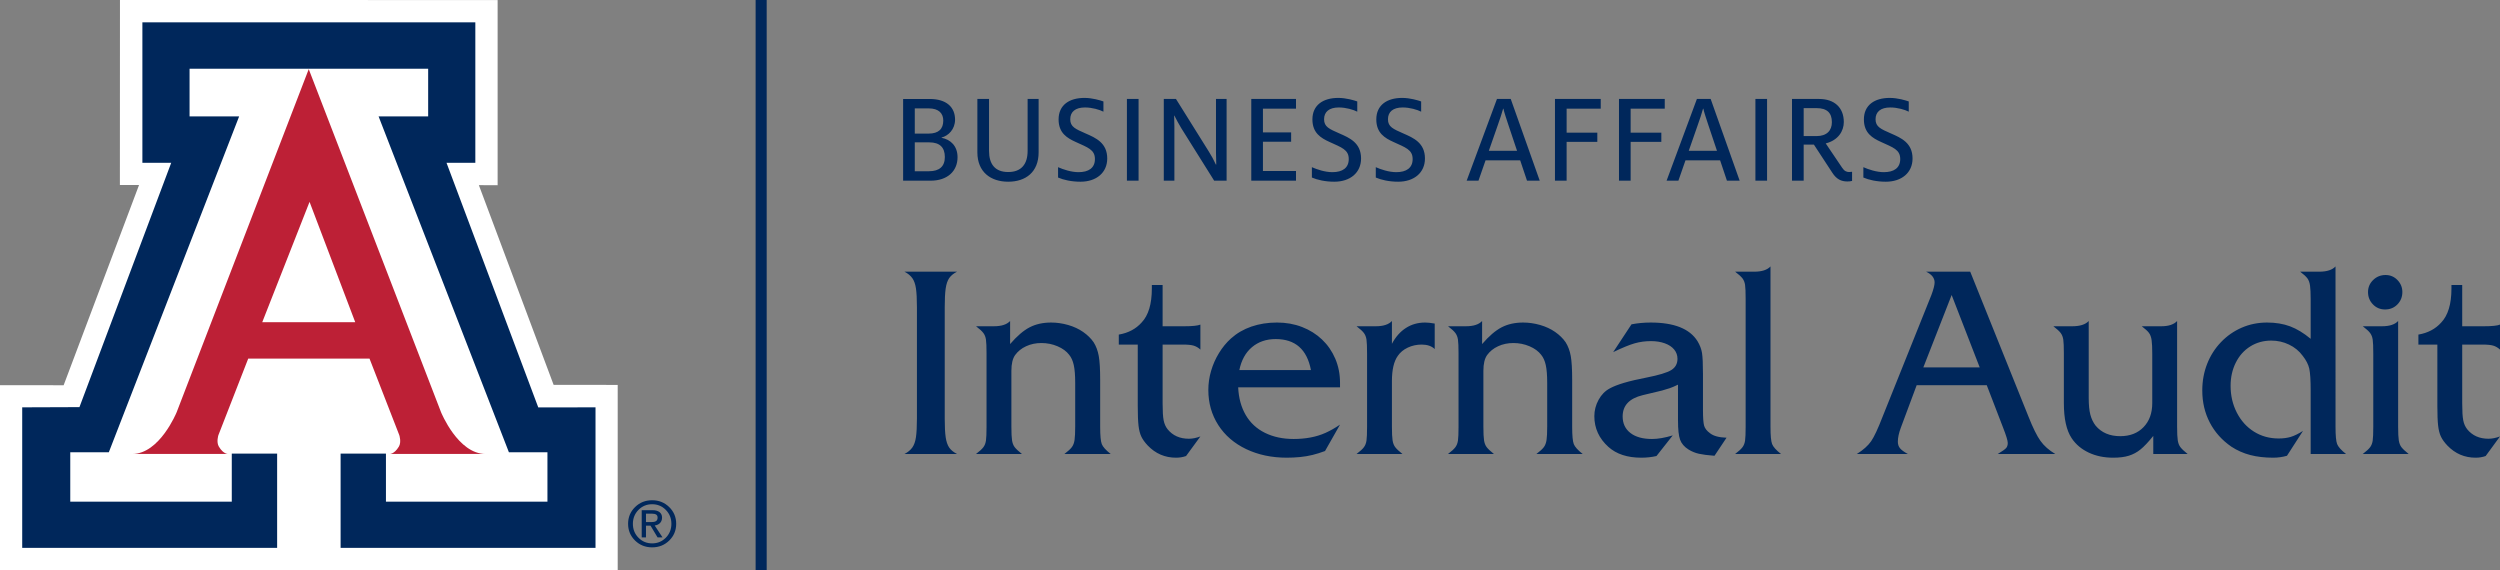
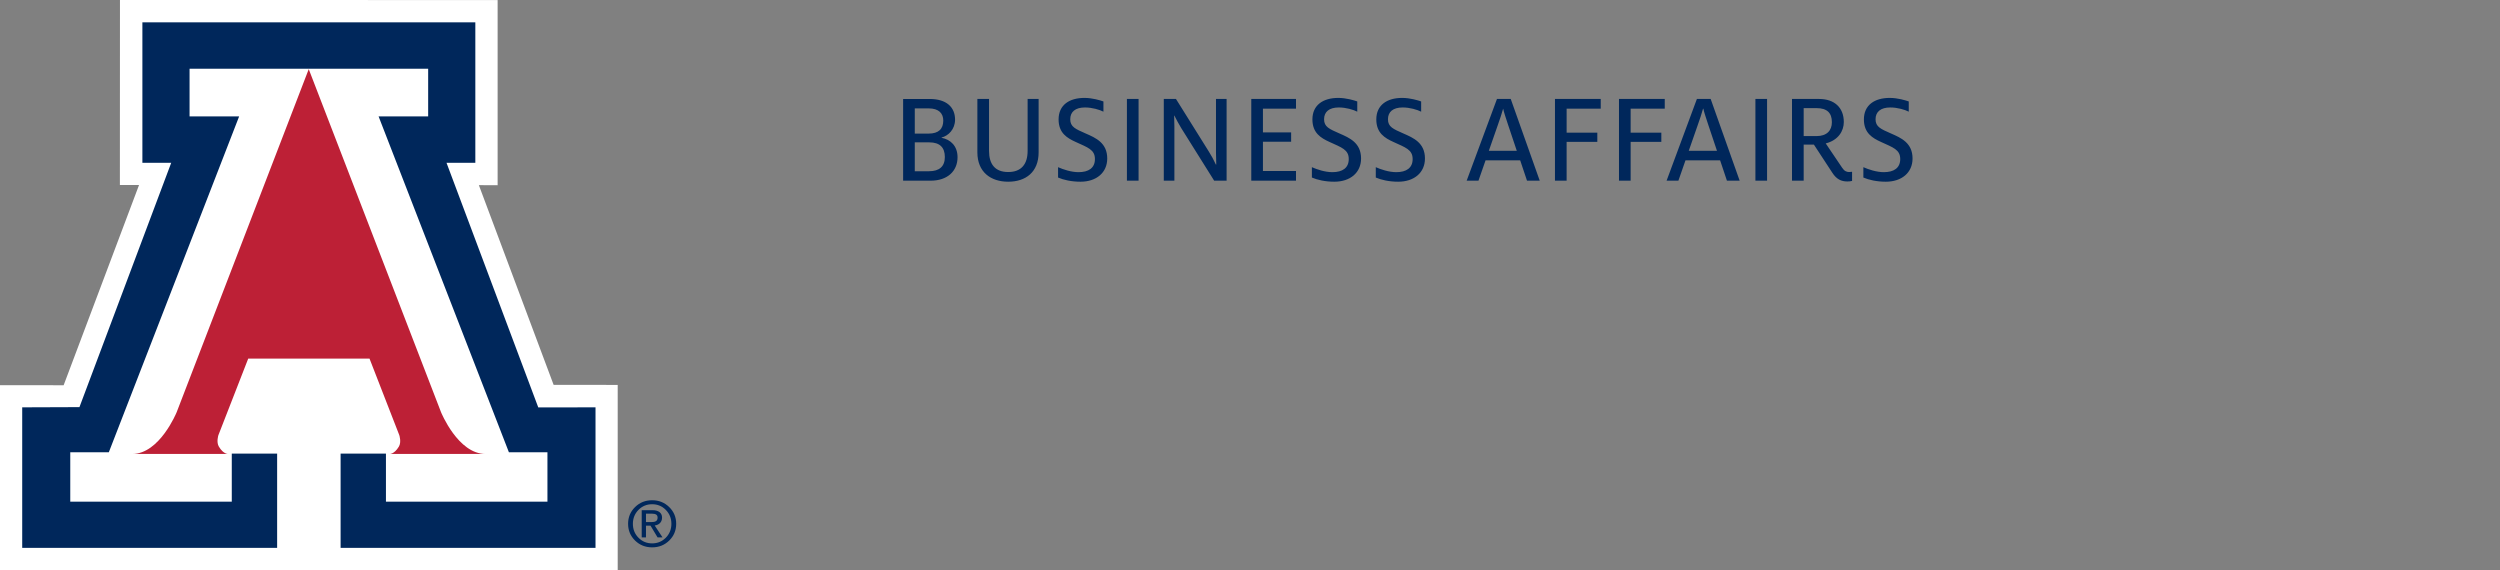
<svg xmlns="http://www.w3.org/2000/svg" version="1.1" id="Layer_1" x="0px" y="0px" viewBox="0 0 285.857 65.202" style="enable-background:new 0 0 285.857 65.202;" xml:space="preserve">
  <rect x="0" y="0" width="285.857" height="65.202" fill="#808080" stroke="none" />
  <g>
    <polygon style="fill:#FFFFFF;" points="13.717,0 13.708,21.157 15.899,21.152 7.277,44.05 0,44.041 0,65.202 70.63,65.202    70.63,44.012 63.302,44.003 54.755,21.17 56.9,21.18 56.9,0.006  " />
    <g>
      <path style="fill:#BD2036;" d="M35.302,7.906L50.43,47.134c0,0,1.939,4.773,5.087,4.773H44.502c0,0,0.553,0.081,1.104-0.838    c0.316-0.524,0.05-1.312,0.05-1.312L42.25,41h-6.948h-6.918l-3.412,8.757c0,0-0.26,0.788,0.055,1.312    c0.549,0.919,1.101,0.838,1.101,0.838H15.114c3.146,0,5.086-4.773,5.086-4.773L35.302,7.906z" />
    </g>
    <polygon style="fill:#00275B;" points="35.316,7.857 48.957,7.857 48.957,13.313 43.29,13.313 58.19,51.715 62.596,51.715    62.596,57.365 44.13,57.365 44.13,51.868 38.946,51.868 38.946,62.647 68.093,62.647 68.093,46.576 61.548,46.587 51.056,18.616    54.351,18.616 54.351,2.554 35.316,2.554 16.281,2.554 16.281,18.616 19.577,18.616 9.084,46.552 2.539,46.576 2.539,62.647    31.688,62.647 31.688,51.868 26.502,51.868 26.502,57.365 8.035,57.365 8.035,51.715 12.442,51.715 27.342,13.313 21.675,13.313    21.675,7.857  " />
    <g>
      <path style="fill:#00275B;" d="M76.519,57.98c0.533,0.521,0.799,1.159,0.799,1.915c0,0.753-0.265,1.39-0.797,1.912    c-0.532,0.52-1.183,0.78-1.955,0.78c-0.771,0-1.42-0.26-1.953-0.78c-0.53-0.522-0.796-1.159-0.796-1.912    c0-0.756,0.267-1.394,0.798-1.915c0.533-0.522,1.183-0.781,1.951-0.781C75.336,57.199,75.986,57.458,76.519,57.98 M76.131,58.304    c-0.424-0.433-0.947-0.649-1.565-0.649c-0.617,0-1.137,0.216-1.562,0.649c-0.426,0.433-0.638,0.964-0.638,1.591    c0,0.626,0.212,1.157,0.638,1.589c0.425,0.431,0.945,0.647,1.562,0.647c0.616,0,1.137-0.216,1.564-0.647    c0.426-0.432,0.639-0.963,0.639-1.589C76.769,59.268,76.557,58.737,76.131,58.304 M73.374,58.336h0.247h1.001    c0.337,0,0.6,0.075,0.792,0.223c0.191,0.149,0.287,0.357,0.287,0.621c0,0.287-0.096,0.515-0.288,0.678    c-0.143,0.121-0.327,0.199-0.552,0.229l0.896,1.364h-0.282H75.19l-0.807-1.346l-0.52,0.002v1.344h-0.244h-0.245V58.336z     M73.863,59.692h0.663c0.231,0,0.399-0.041,0.506-0.123c0.107-0.082,0.159-0.211,0.159-0.387c0-0.155-0.052-0.267-0.159-0.341    c-0.107-0.072-0.275-0.109-0.506-0.109h-0.663V59.692z" />
    </g>
-     <polygon style="fill:#FFFFFF;" points="35.29,36.842 40.619,36.842 35.395,23.081 29.985,36.842  " />
-     <rect x="86.4" y="0" style="fill:#00275B;" width="1.264" height="65.202" />
    <g>
-       <path style="fill:#00275B;" d="M283.88,39.4c0.537,0,0.942,0.041,1.216,0.124c0.273,0.083,0.527,0.232,0.761,0.447v-2.857    c-0.303,0.127-0.923,0.191-1.86,0.191h-2.461v-4.717h-1.23v0.395c0,1.778-0.391,3.077-1.172,3.897    c-0.655,0.732-1.524,1.192-2.608,1.377V39.4h2.168v6.987c0,1.016,0.03,1.777,0.088,2.285c0.059,0.508,0.166,0.925,0.322,1.252    c0.156,0.328,0.401,0.667,0.733,1.018c0.888,0.928,1.967,1.392,3.237,1.392c0.4,0,0.781-0.064,1.143-0.19l1.64-2.242    c-0.468,0.176-0.908,0.264-1.318,0.264c-1.035,0-1.846-0.361-2.432-1.084c-0.224-0.283-0.376-0.625-0.454-1.025    c-0.078-0.401-0.117-1.045-0.117-1.934V39.4H283.88z M271.352,32.017c-0.391,0.381-0.586,0.84-0.586,1.377    c0,0.556,0.188,1.028,0.564,1.413c0.376,0.386,0.837,0.579,1.384,0.579c0.567,0,1.038-0.193,1.414-0.579    c0.376-0.385,0.564-0.857,0.564-1.413c0-0.528-0.186-0.984-0.557-1.37c-0.371-0.386-0.825-0.579-1.362-0.579    C272.216,31.445,271.743,31.636,271.352,32.017 M272.363,37.305h-2.197c0.41,0.312,0.69,0.571,0.842,0.776    c0.151,0.205,0.249,0.454,0.293,0.747c0.044,0.293,0.066,0.826,0.066,1.597v8.364c0,0.762-0.022,1.292-0.066,1.59    s-0.142,0.549-0.293,0.754c-0.152,0.205-0.432,0.464-0.842,0.776h5.244c-0.401-0.322-0.677-0.583-0.828-0.783    c-0.151-0.2-0.251-0.462-0.3-0.784c-0.049-0.322-0.073-0.84-0.073-1.553V36.704C273.837,37.105,273.222,37.305,272.363,37.305     M261.849,37.312c-0.771-0.288-1.645-0.432-2.622-0.432c-1.035,0-2.002,0.195-2.9,0.586c-0.899,0.391-1.69,0.942-2.373,1.655    c-0.684,0.713-1.211,1.541-1.582,2.483c-0.371,0.943-0.557,1.956-0.557,3.04c0,1.347,0.286,2.57,0.857,3.669    c0.571,1.099,1.394,2.019,2.468,2.761c0.655,0.43,1.37,0.747,2.146,0.952c0.777,0.206,1.653,0.308,2.63,0.308    c0.547,0,1.074-0.073,1.582-0.22l1.831-2.841c-0.527,0.332-0.991,0.559-1.392,0.681c-0.4,0.122-0.864,0.183-1.391,0.183    c-1.045,0-1.983-0.259-2.813-0.777c-0.83-0.517-1.484-1.24-1.963-2.168c-0.478-0.927-0.717-1.953-0.717-3.076    c0-0.976,0.197-1.86,0.593-2.651c0.395-0.791,0.947-1.409,1.655-1.853c0.708-0.444,1.511-0.667,2.41-0.667    c0.713,0,1.386,0.152,2.021,0.455c0.635,0.302,1.157,0.732,1.568,1.289c0.39,0.498,0.639,0.984,0.747,1.457    c0.107,0.474,0.161,1.326,0.161,2.556v7.207h4.043c-0.557-0.439-0.896-0.818-1.018-1.135c-0.122-0.317-0.183-0.979-0.183-1.985    V30.464c-0.372,0.401-0.992,0.601-1.861,0.601h-2.182c0.4,0.302,0.676,0.556,0.827,0.761c0.152,0.205,0.252,0.481,0.301,0.828    c0.048,0.347,0.073,0.857,0.073,1.531v4.555C263.407,38.076,262.621,37.6,261.849,37.312 M250.138,51.909    c-0.4-0.322-0.676-0.583-0.827-0.783c-0.152-0.2-0.252-0.462-0.301-0.784c-0.049-0.322-0.073-0.84-0.073-1.553V36.704    c-0.371,0.401-0.977,0.601-1.816,0.601h-2.227c0.4,0.303,0.676,0.556,0.828,0.761c0.151,0.206,0.251,0.482,0.3,0.828    c0.049,0.347,0.073,0.857,0.073,1.531v5.669c0,1.142-0.332,2.058-0.996,2.746c-0.664,0.689-1.553,1.033-2.666,1.033    c-1.201,0-2.139-0.4-2.812-1.201c-0.284-0.371-0.486-0.796-0.608-1.274c-0.122-0.479-0.183-1.104-0.183-1.875v-8.819    c-0.372,0.401-1.002,0.601-1.89,0.601h-2.153c0.41,0.312,0.69,0.571,0.842,0.776c0.151,0.205,0.249,0.454,0.293,0.747    c0.044,0.293,0.066,0.826,0.066,1.597v5.669c0,1.787,0.298,3.125,0.893,4.014c0.469,0.703,1.116,1.25,1.941,1.64    c0.825,0.391,1.76,0.586,2.805,0.586c0.713,0,1.312-0.076,1.795-0.227s0.928-0.39,1.333-0.718    c0.405-0.327,0.891-0.842,1.457-1.545v2.065H250.138z M219.92,42.007l3.237-8.276l3.208,8.276H219.92z M229.031,48.877    c0.361,0.918,0.542,1.509,0.542,1.773c0,0.244-0.061,0.437-0.183,0.578c-0.122,0.142-0.442,0.369-0.96,0.681h6.577    c-0.722-0.429-1.286-0.927-1.691-1.494c-0.406-0.566-0.862-1.489-1.37-2.768l-6.665-16.582h-5.039    c0.644,0.312,0.967,0.722,0.967,1.23c0,0.303-0.123,0.781-0.367,1.436l-5.581,13.916c-0.527,1.367-0.964,2.302-1.311,2.805    c-0.346,0.503-0.891,0.989-1.633,1.457h5.83c-0.43-0.234-0.727-0.451-0.893-0.652c-0.167-0.2-0.249-0.451-0.249-0.754    c0-0.459,0.117-1.001,0.351-1.626l1.802-4.834h8.013L229.031,48.877z M202.627,50.774c-0.123-0.317-0.184-0.979-0.184-1.985    V30.464c-0.371,0.401-0.991,0.601-1.86,0.601H198.4c0.411,0.312,0.691,0.569,0.843,0.769c0.151,0.2,0.249,0.446,0.293,0.739    c0.044,0.293,0.066,0.83,0.066,1.612v14.604c0,0.762-0.022,1.292-0.066,1.59c-0.044,0.298-0.142,0.549-0.293,0.754    c-0.152,0.205-0.432,0.464-0.843,0.776h5.245C203.088,51.47,202.749,51.091,202.627,50.774 M192.108,50.283    c0.161,0.44,0.481,0.811,0.96,1.114c0.38,0.234,0.781,0.398,1.201,0.49c0.419,0.093,1.01,0.169,1.772,0.227l1.377-2.065    c-0.869-0.029-1.499-0.2-1.89-0.513c-0.361-0.263-0.585-0.549-0.673-0.857c-0.088-0.307-0.132-0.91-0.132-1.809v-4.087    c0-1.162-0.037-1.97-0.11-2.424c-0.073-0.454-0.247-0.906-0.52-1.355c-0.889-1.416-2.671-2.124-5.347-2.124    c-0.761,0-1.494,0.068-2.197,0.205l-2.095,3.179c1.035-0.498,1.851-0.833,2.447-1.004c0.595-0.17,1.22-0.256,1.875-0.256    c0.585,0,1.11,0.083,1.574,0.249c0.464,0.166,0.823,0.403,1.077,0.71c0.254,0.308,0.381,0.662,0.381,1.062    c0,0.567-0.237,0.997-0.711,1.29c-0.473,0.293-1.428,0.581-2.863,0.864c-1.983,0.381-3.37,0.791-4.161,1.23    c-0.537,0.284-0.966,0.721-1.289,1.311c-0.322,0.591-0.483,1.214-0.483,1.868c0,1.377,0.537,2.549,1.611,3.516    c0.918,0.82,2.168,1.23,3.75,1.23c0.615,0,1.196-0.064,1.743-0.19l1.861-2.359c-0.899,0.274-1.69,0.41-2.373,0.41    c-1.055,0-1.878-0.229-2.469-0.688c-0.591-0.459-0.886-1.089-0.886-1.89c0-1.25,0.762-2.06,2.285-2.431    c1.143-0.264,1.878-0.44,2.205-0.528c0.327-0.088,0.625-0.178,0.894-0.271c0.268-0.092,0.583-0.227,0.944-0.403v4.087    C191.866,49.107,191.947,49.844,192.108,50.283 M167.608,37.305h-2.036c0.41,0.312,0.691,0.571,0.842,0.776    c0.151,0.205,0.249,0.454,0.293,0.747c0.044,0.293,0.066,0.826,0.066,1.597v8.364c0,0.762-0.022,1.292-0.066,1.59    s-0.142,0.549-0.293,0.754c-0.151,0.205-0.432,0.464-0.842,0.776h5.244c-0.401-0.322-0.676-0.583-0.828-0.783    c-0.151-0.2-0.251-0.462-0.3-0.784c-0.049-0.322-0.073-0.84-0.073-1.553v-6.387c0-0.8,0.141-1.401,0.425-1.801    c0.312-0.43,0.732-0.767,1.259-1.011c0.528-0.244,1.109-0.366,1.743-0.366c0.655,0,1.272,0.124,1.854,0.373    c0.58,0.249,1.022,0.574,1.325,0.974c0.244,0.293,0.42,0.687,0.528,1.18c0.107,0.493,0.161,1.159,0.161,1.999v5.039    c0,0.684-0.025,1.192-0.074,1.524c-0.049,0.332-0.151,0.603-0.307,0.813c-0.157,0.21-0.44,0.471-0.85,0.783h5.288    c-0.556-0.439-0.896-0.818-1.018-1.135c-0.122-0.317-0.183-0.979-0.183-1.985v-5.376c0-1.201-0.054-2.102-0.161-2.702    c-0.108-0.601-0.303-1.126-0.586-1.575c-0.303-0.44-0.703-0.833-1.201-1.179c-0.498-0.347-1.072-0.613-1.721-0.799    c-0.65-0.185-1.297-0.278-1.941-0.278c-0.938,0-1.758,0.183-2.461,0.549c-0.703,0.366-1.446,1.004-2.227,1.912v-2.637    C169.097,37.105,168.477,37.305,167.608,37.305 M159.53,51.126c-0.152-0.2-0.252-0.462-0.301-0.784    c-0.049-0.322-0.073-0.84-0.073-1.553v-5.215c0-1.298,0.225-2.26,0.674-2.885c0.273-0.401,0.654-0.716,1.143-0.945    c0.488-0.23,1.015-0.344,1.582-0.344c0.644,0,1.142,0.17,1.494,0.512v-2.915c-0.44-0.078-0.806-0.117-1.099-0.117    c-0.82,0-1.553,0.208-2.197,0.623c-0.645,0.415-1.177,1.018-1.597,1.809v-2.608c-0.371,0.401-0.986,0.601-1.846,0.601h-2.197    c0.41,0.312,0.691,0.571,0.842,0.776c0.152,0.205,0.249,0.454,0.293,0.747c0.044,0.293,0.066,0.826,0.066,1.597v8.364    c0,0.762-0.022,1.292-0.066,1.59s-0.141,0.549-0.293,0.754c-0.151,0.205-0.432,0.464-0.842,0.776h5.244    C159.957,51.587,159.681,51.326,159.53,51.126 M143.159,39.692c0.732-0.615,1.635-0.922,2.71-0.922    c2.236,0,3.579,1.181,4.028,3.545h-8.188C141.943,41.182,142.426,40.308,143.159,39.692 M153.222,43.779    c0-0.996-0.181-1.916-0.542-2.761c-0.361-0.844-0.864-1.575-1.509-2.19c-0.644-0.615-1.406-1.093-2.285-1.435    s-1.836-0.513-2.871-0.513c-1.054,0-2.029,0.154-2.922,0.461c-0.894,0.308-1.677,0.765-2.351,1.37    c-0.518,0.469-0.972,1.023-1.363,1.663c-0.39,0.639-0.691,1.318-0.9,2.036c-0.211,0.718-0.315,1.443-0.315,2.175    c0,1.494,0.378,2.832,1.135,4.014c0.757,1.181,1.821,2.099,3.193,2.754c1.372,0.654,2.918,0.981,4.636,0.981    c0.508,0,1.014-0.024,1.517-0.073c0.502-0.049,0.981-0.13,1.435-0.242c0.454-0.112,0.93-0.261,1.428-0.447l1.714-3.017    c-0.576,0.39-1.133,0.705-1.67,0.945c-0.537,0.239-1.111,0.415-1.721,0.527s-1.248,0.168-1.912,0.168    c-1.24,0-2.334-0.234-3.281-0.703c-0.947-0.468-1.68-1.147-2.197-2.036c-0.518-0.888-0.806-1.943-0.864-3.164h11.645V43.779z     M135.28,39.4c0.537,0,0.942,0.041,1.215,0.124c0.274,0.083,0.528,0.232,0.762,0.447v-2.857c-0.303,0.127-0.923,0.191-1.86,0.191    h-2.461v-4.717h-1.231v0.395c0,1.778-0.39,3.077-1.172,3.897c-0.654,0.732-1.523,1.192-2.607,1.377V39.4h2.168v6.987    c0,1.016,0.029,1.777,0.088,2.285s0.166,0.925,0.322,1.252c0.156,0.328,0.401,0.667,0.733,1.018    c0.888,0.928,1.967,1.392,3.237,1.392c0.4,0,0.781-0.064,1.143-0.19l1.64-2.242c-0.469,0.176-0.908,0.264-1.318,0.264    c-1.035,0-1.846-0.361-2.432-1.084c-0.225-0.283-0.376-0.625-0.454-1.025c-0.078-0.401-0.117-1.045-0.117-1.934V39.4H135.28z     M113.638,37.305h-2.036c0.41,0.312,0.691,0.571,0.842,0.776c0.152,0.205,0.249,0.454,0.293,0.747    c0.044,0.293,0.066,0.826,0.066,1.597v8.364c0,0.762-0.022,1.292-0.066,1.59s-0.141,0.549-0.293,0.754    c-0.151,0.205-0.432,0.464-0.842,0.776h5.244c-0.4-0.322-0.676-0.583-0.828-0.783c-0.151-0.2-0.251-0.462-0.3-0.784    c-0.049-0.322-0.073-0.84-0.073-1.553v-6.387c0-0.8,0.141-1.401,0.425-1.801c0.312-0.43,0.732-0.767,1.26-1.011    c0.527-0.244,1.108-0.366,1.743-0.366c0.654,0,1.272,0.124,1.853,0.373c0.581,0.249,1.023,0.574,1.325,0.974    c0.244,0.293,0.42,0.687,0.528,1.18c0.107,0.493,0.161,1.159,0.161,1.999v5.039c0,0.684-0.025,1.192-0.073,1.524    c-0.049,0.332-0.152,0.603-0.308,0.813c-0.156,0.21-0.439,0.471-0.85,0.783h5.288c-0.556-0.439-0.896-0.818-1.018-1.135    c-0.122-0.317-0.183-0.979-0.183-1.985v-5.376c0-1.201-0.053-2.102-0.161-2.702c-0.107-0.601-0.303-1.126-0.586-1.575    c-0.303-0.44-0.703-0.833-1.201-1.179c-0.498-0.347-1.072-0.613-1.721-0.799c-0.65-0.185-1.297-0.278-1.941-0.278    c-0.938,0-1.758,0.183-2.461,0.549c-0.703,0.366-1.445,1.004-2.227,1.912v-2.637C115.127,37.105,114.507,37.305,113.638,37.305     M104.734,49.983c-0.073,0.503-0.212,0.899-0.417,1.187c-0.206,0.288-0.504,0.534-0.894,0.739h6.006    c-0.401-0.205-0.698-0.449-0.894-0.732c-0.195-0.283-0.329-0.679-0.403-1.187c-0.073-0.507-0.109-1.215-0.109-2.124V35.108    c0-0.909,0.036-1.617,0.109-2.125c0.074-0.507,0.208-0.903,0.403-1.186c0.196-0.283,0.493-0.527,0.894-0.732h-6.006    c0.39,0.205,0.688,0.451,0.894,0.739c0.205,0.288,0.344,0.684,0.417,1.187c0.073,0.503,0.11,1.208,0.11,2.117v12.758    C104.844,48.775,104.807,49.48,104.734,49.983" />
-       <path style="fill:#00275B;" d="M215.627,20.778c1.816,0,3.059-1.033,3.059-2.654c0-1.785-1.303-2.355-2.473-2.865    c-1.156-0.51-1.757-0.75-1.757-1.621c0-0.855,0.586-1.35,1.682-1.35c0.84,0,1.665,0.255,2.114,0.48v-1.169    c-0.345-0.12-1.244-0.404-2.174-0.404c-1.741,0-2.955,0.823-2.955,2.458c0,1.561,0.974,2.131,1.964,2.581    c1.366,0.63,2.191,0.87,2.191,1.95c0,1.021-0.72,1.501-1.876,1.501c-0.84,0-1.769-0.315-2.339-0.57v1.184    C213.678,20.569,214.592,20.778,215.627,20.778 M206.237,15.561v-3.197h1.47c1.201,0,1.756,0.54,1.756,1.606    c0,0.961-0.585,1.591-1.756,1.591H206.237z M211.232,20.749c0.195,0,0.36-0.015,0.54-0.06V19.64c-0.12,0.015-0.225,0.03-0.33,0.03    c-0.3,0-0.555-0.105-0.81-0.495l-1.874-2.777c1.425-0.359,2.069-1.408,2.069-2.444c0-1.666-1.094-2.639-2.819-2.639h-3.105v9.343    h1.334v-4.125h1.17l2.101,3.21C209.988,20.493,210.527,20.749,211.232,20.749 M200.719,20.659h1.333v-9.343h-1.333V20.659z     M190.563,20.659h1.35l0.81-2.325h3.96l0.78,2.325h1.455l-3.315-9.343h-1.575L190.563,20.659z M193.098,17.24l0.99-2.835    c0.24-0.675,0.525-1.515,0.645-1.98h0.03c0.09,0.42,0.345,1.17,0.555,1.815l1.005,3H193.098z M185.119,20.659h1.333v-4.44h3.51    V15.17h-3.51v-2.747h3.9v-1.108h-5.233V20.659z M177.799,20.659h1.333v-4.44h3.51V15.17h-3.51v-2.747h3.9v-1.108h-5.233V20.659z     M167.703,20.659h1.35l0.81-2.325h3.96l0.78,2.325h1.455l-3.315-9.343h-1.575L167.703,20.659z M170.238,17.24l0.99-2.835    c0.24-0.675,0.525-1.515,0.645-1.98h0.03c0.09,0.42,0.345,1.17,0.555,1.815l1.005,3H170.238z M159.874,20.778    c1.816,0,3.059-1.033,3.059-2.654c0-1.785-1.303-2.355-2.474-2.865c-1.156-0.51-1.756-0.75-1.756-1.621    c0-0.855,0.585-1.35,1.681-1.35c0.841,0,1.665,0.255,2.114,0.48v-1.169c-0.344-0.12-1.243-0.404-2.174-0.404    c-1.741,0-2.954,0.823-2.954,2.458c0,1.561,0.973,2.131,1.963,2.581c1.366,0.63,2.192,0.87,2.192,1.95    c0,1.021-0.721,1.501-1.876,1.501c-0.841,0-1.77-0.315-2.339-0.57v1.184C157.924,20.569,158.838,20.778,159.874,20.778     M152.569,20.778c1.816,0,3.059-1.033,3.059-2.654c0-1.785-1.303-2.355-2.474-2.865c-1.155-0.51-1.756-0.75-1.756-1.621    c0-0.855,0.586-1.35,1.681-1.35c0.841,0,1.665,0.255,2.115,0.48v-1.169c-0.345-0.12-1.244-0.404-2.175-0.404    c-1.741,0-2.954,0.823-2.954,2.458c0,1.561,0.974,2.131,1.964,2.581c1.365,0.63,2.191,0.87,2.191,1.95    c0,1.021-0.72,1.501-1.876,1.501c-0.841,0-1.77-0.315-2.339-0.57v1.184C150.619,20.569,151.533,20.778,152.569,20.778     M143.075,20.659h5.113v-1.108h-3.78v-3.347h3.225v-1.063h-3.225v-2.717h3.78v-1.108h-5.113V20.659z M133.07,20.659h1.213v-6.179    c0-0.495-0.03-0.855-0.03-1.26h0.03c0.226,0.45,0.496,0.96,0.781,1.425l3.766,6.014h1.423v-9.343h-1.213v6.179    c0,0.495,0.015,0.899,0.03,1.319h-0.045c-0.21-0.465-0.525-1.049-0.795-1.469l-3.766-6.029h-1.394V20.659z M128.855,20.659h1.333    v-9.343h-1.333V20.659z M123.545,20.778c1.815,0,3.059-1.033,3.059-2.654c0-1.785-1.303-2.355-2.474-2.865    c-1.156-0.51-1.756-0.75-1.756-1.621c0-0.855,0.585-1.35,1.681-1.35c0.841,0,1.665,0.255,2.114,0.48v-1.169    c-0.344-0.12-1.243-0.404-2.174-0.404c-1.741,0-2.954,0.823-2.954,2.458c0,1.561,0.973,2.131,1.963,2.581    c1.366,0.63,2.192,0.87,2.192,1.95c0,1.021-0.721,1.501-1.877,1.501c-0.84,0-1.769-0.315-2.338-0.57v1.184    C121.595,20.569,122.509,20.778,123.545,20.778 M115.28,20.778c1.996,0,3.479-1.093,3.479-3.358v-6.105h-1.258v5.94    c0,1.515-0.72,2.415-2.221,2.415s-2.191-0.9-2.191-2.415v-5.94h-1.333v6.105C111.756,19.685,113.299,20.778,115.28,20.778     M104.599,15.276v-2.882h1.591c1.156,0,1.666,0.57,1.666,1.396c0,0.946-0.525,1.486-1.681,1.486H104.599z M104.599,19.58v-3.302    h1.651c1.231,0,1.786,0.6,1.786,1.681c0,1.066-0.615,1.621-1.816,1.621H104.599z M103.266,20.659h3.149    c1.921,0,3.074-1.093,3.074-2.684c0-1.276-0.794-2.025-1.828-2.22v-0.03c0.794-0.195,1.544-0.959,1.544-2.04    c0-1.441-0.989-2.369-2.91-2.369h-3.029V20.659z" />
+       <path style="fill:#00275B;" d="M215.627,20.778c1.816,0,3.059-1.033,3.059-2.654c0-1.785-1.303-2.355-2.473-2.865    c-1.156-0.51-1.757-0.75-1.757-1.621c0-0.855,0.586-1.35,1.682-1.35c0.84,0,1.665,0.255,2.114,0.48v-1.169    c-0.345-0.12-1.244-0.404-2.174-0.404c-1.741,0-2.955,0.823-2.955,2.458c0,1.561,0.974,2.131,1.964,2.581    c1.366,0.63,2.191,0.87,2.191,1.95c0,1.021-0.72,1.501-1.876,1.501c-0.84,0-1.769-0.315-2.339-0.57v1.184    C213.678,20.569,214.592,20.778,215.627,20.778 M206.237,15.561v-3.197h1.47c1.201,0,1.756,0.54,1.756,1.606    c0,0.961-0.585,1.591-1.756,1.591H206.237z M211.232,20.749c0.195,0,0.36-0.015,0.54-0.06V19.64c-0.12,0.015-0.225,0.03-0.33,0.03    c-0.3,0-0.555-0.105-0.81-0.495l-1.874-2.777c1.425-0.359,2.069-1.408,2.069-2.444c0-1.666-1.094-2.639-2.819-2.639h-3.105v9.343    h1.334v-4.125h1.17l2.101,3.21C209.988,20.493,210.527,20.749,211.232,20.749 M200.719,20.659h1.333v-9.343h-1.333V20.659z     M190.563,20.659h1.35l0.81-2.325h3.96l0.78,2.325h1.455l-3.315-9.343h-1.575L190.563,20.659z M193.098,17.24l0.99-2.835    c0.24-0.675,0.525-1.515,0.645-1.98h0.03c0.09,0.42,0.345,1.17,0.555,1.815l1.005,3H193.098z M185.119,20.659h1.333v-4.44h3.51    V15.17h-3.51v-2.747h3.9v-1.108h-5.233V20.659z M177.799,20.659h1.333v-4.44h3.51V15.17h-3.51v-2.747h3.9v-1.108h-5.233V20.659z     M167.703,20.659h1.35l0.81-2.325h3.96l0.78,2.325h1.455l-3.315-9.343h-1.575L167.703,20.659z M170.238,17.24l0.99-2.835    c0.24-0.675,0.525-1.515,0.645-1.98c0.09,0.42,0.345,1.17,0.555,1.815l1.005,3H170.238z M159.874,20.778    c1.816,0,3.059-1.033,3.059-2.654c0-1.785-1.303-2.355-2.474-2.865c-1.156-0.51-1.756-0.75-1.756-1.621    c0-0.855,0.585-1.35,1.681-1.35c0.841,0,1.665,0.255,2.114,0.48v-1.169c-0.344-0.12-1.243-0.404-2.174-0.404    c-1.741,0-2.954,0.823-2.954,2.458c0,1.561,0.973,2.131,1.963,2.581c1.366,0.63,2.192,0.87,2.192,1.95    c0,1.021-0.721,1.501-1.876,1.501c-0.841,0-1.77-0.315-2.339-0.57v1.184C157.924,20.569,158.838,20.778,159.874,20.778     M152.569,20.778c1.816,0,3.059-1.033,3.059-2.654c0-1.785-1.303-2.355-2.474-2.865c-1.155-0.51-1.756-0.75-1.756-1.621    c0-0.855,0.586-1.35,1.681-1.35c0.841,0,1.665,0.255,2.115,0.48v-1.169c-0.345-0.12-1.244-0.404-2.175-0.404    c-1.741,0-2.954,0.823-2.954,2.458c0,1.561,0.974,2.131,1.964,2.581c1.365,0.63,2.191,0.87,2.191,1.95    c0,1.021-0.72,1.501-1.876,1.501c-0.841,0-1.77-0.315-2.339-0.57v1.184C150.619,20.569,151.533,20.778,152.569,20.778     M143.075,20.659h5.113v-1.108h-3.78v-3.347h3.225v-1.063h-3.225v-2.717h3.78v-1.108h-5.113V20.659z M133.07,20.659h1.213v-6.179    c0-0.495-0.03-0.855-0.03-1.26h0.03c0.226,0.45,0.496,0.96,0.781,1.425l3.766,6.014h1.423v-9.343h-1.213v6.179    c0,0.495,0.015,0.899,0.03,1.319h-0.045c-0.21-0.465-0.525-1.049-0.795-1.469l-3.766-6.029h-1.394V20.659z M128.855,20.659h1.333    v-9.343h-1.333V20.659z M123.545,20.778c1.815,0,3.059-1.033,3.059-2.654c0-1.785-1.303-2.355-2.474-2.865    c-1.156-0.51-1.756-0.75-1.756-1.621c0-0.855,0.585-1.35,1.681-1.35c0.841,0,1.665,0.255,2.114,0.48v-1.169    c-0.344-0.12-1.243-0.404-2.174-0.404c-1.741,0-2.954,0.823-2.954,2.458c0,1.561,0.973,2.131,1.963,2.581    c1.366,0.63,2.192,0.87,2.192,1.95c0,1.021-0.721,1.501-1.877,1.501c-0.84,0-1.769-0.315-2.338-0.57v1.184    C121.595,20.569,122.509,20.778,123.545,20.778 M115.28,20.778c1.996,0,3.479-1.093,3.479-3.358v-6.105h-1.258v5.94    c0,1.515-0.72,2.415-2.221,2.415s-2.191-0.9-2.191-2.415v-5.94h-1.333v6.105C111.756,19.685,113.299,20.778,115.28,20.778     M104.599,15.276v-2.882h1.591c1.156,0,1.666,0.57,1.666,1.396c0,0.946-0.525,1.486-1.681,1.486H104.599z M104.599,19.58v-3.302    h1.651c1.231,0,1.786,0.6,1.786,1.681c0,1.066-0.615,1.621-1.816,1.621H104.599z M103.266,20.659h3.149    c1.921,0,3.074-1.093,3.074-2.684c0-1.276-0.794-2.025-1.828-2.22v-0.03c0.794-0.195,1.544-0.959,1.544-2.04    c0-1.441-0.989-2.369-2.91-2.369h-3.029V20.659z" />
    </g>
  </g>
</svg>